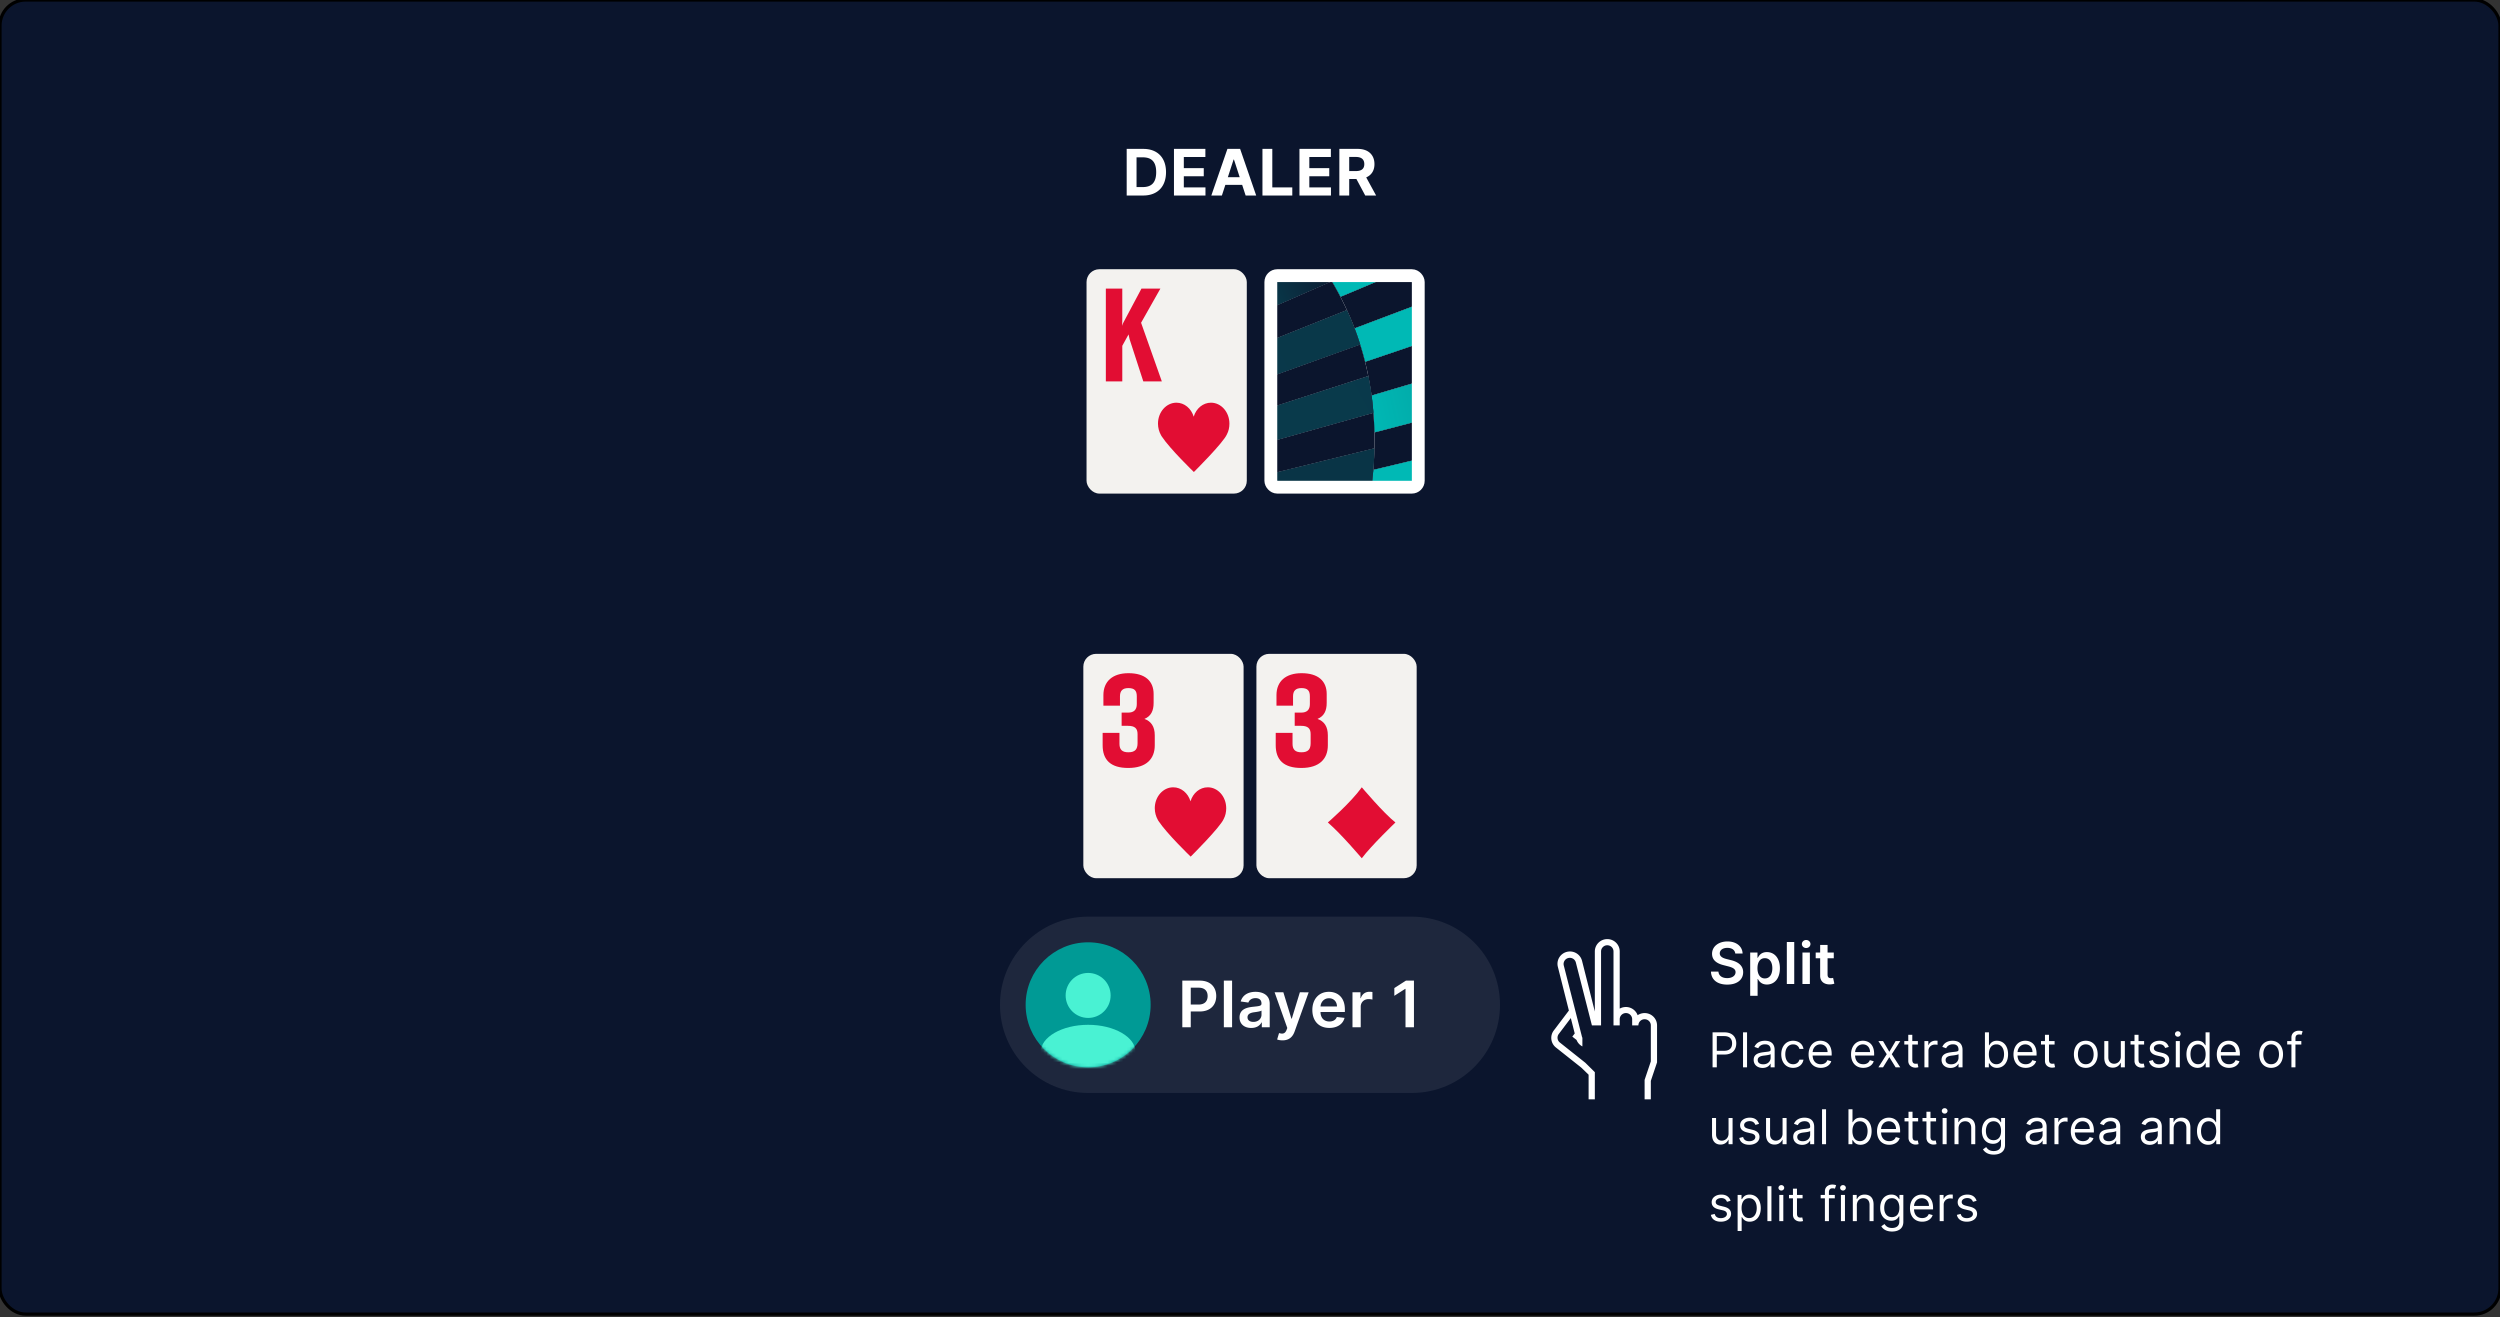
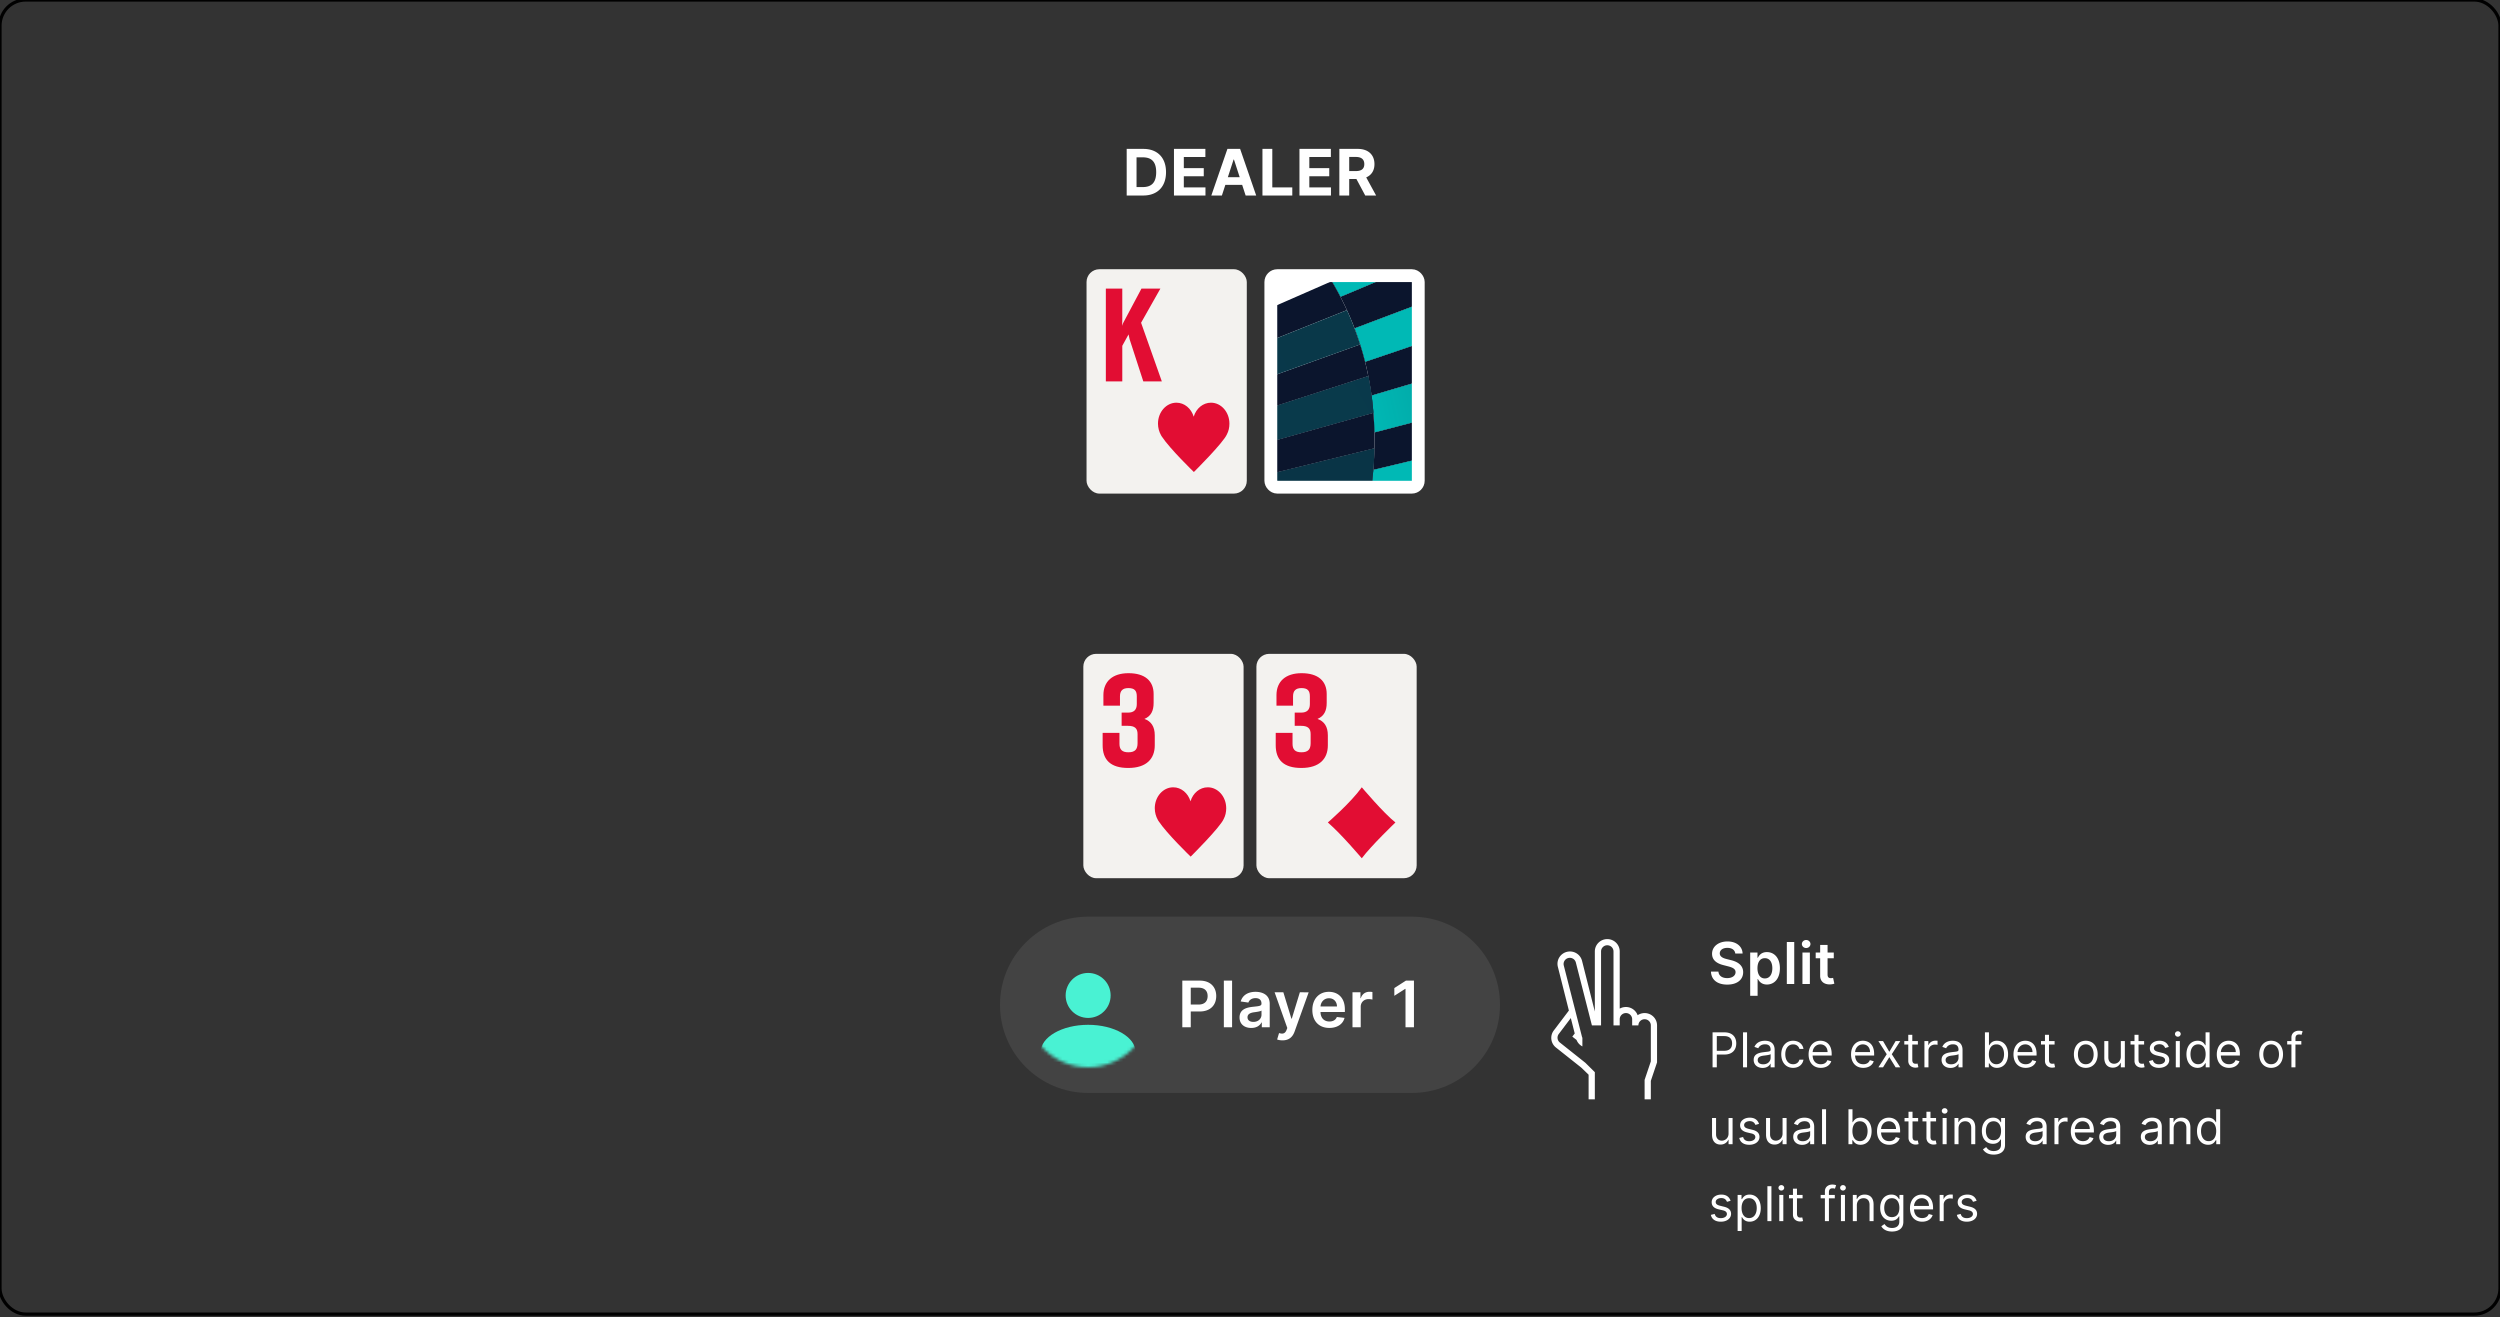
<svg xmlns="http://www.w3.org/2000/svg" width="780" height="411" fill="none">
  <rect width="100%" height="100%" fill="#333333" stroke="none" />
-   <rect width="780" height="410" rx="8" fill="#0B152D" />
  <rect x="338" y="204" width="50" height="70" rx="4" fill="#F3F2EF" />
  <path d="M344.023 228.665v3.846c0 4.528 2.426 7.092 7.994 7.092 5.726 0 8.271-2.925 8.271-7.052v-3.125c0-2.724-1.113-4.367-3.221-5.128 2.028-.842 2.864-2.524 2.864-4.968v-2.805c0-4.007-2.625-6.491-7.835-6.491-4.971 0-7.834 2.564-7.834 6.852v3.285h5.17v-2.925c0-1.643.755-2.564 2.625-2.564 1.948 0 2.624.841 2.624 2.564v2.444c0 1.763-.914 2.645-2.704 2.645h-2.028v4.126h1.988c2.068 0 2.983.762 2.983 2.565v2.844c0 1.883-.756 2.845-2.863 2.845-1.949 0-2.784-.841-2.784-2.644v-3.406h-5.25ZM382.578 252.163c0-3.597-2.592-6.525-5.753-6.525-2.489 0-4.614 1.798-5.391 4.367-.778-2.569-2.903-4.367-5.391-4.367-3.162 0-5.754 2.928-5.754 6.525 0 1.335.363 2.568.933 3.596.052.103.156.257.207.36 2.592 3.956 10.056 11.149 10.056 11.149s9.175-9.094 10.316-11.766c.518-.976.777-2.106.777-3.339Z" fill="#E20D33" />
  <rect x="392" y="204" width="50" height="70" rx="4" fill="#F3F2EF" />
  <path d="M398.023 228.665v3.846c0 4.528 2.426 7.092 7.994 7.092 5.726 0 8.271-2.925 8.271-7.052v-3.125c0-2.724-1.113-4.367-3.221-5.128 2.028-.842 2.864-2.524 2.864-4.968v-2.805c0-4.007-2.625-6.491-7.835-6.491-4.971 0-7.834 2.564-7.834 6.852v3.285h5.17v-2.925c0-1.643.755-2.564 2.625-2.564 1.948 0 2.624.841 2.624 2.564v2.444c0 1.763-.914 2.645-2.704 2.645h-2.028v4.126h1.988c2.068 0 2.983.762 2.983 2.565v2.844c0 1.883-.756 2.845-2.863 2.845-1.949 0-2.784-.841-2.784-2.644v-3.406h-5.25ZM414.289 256.612s7.159-6.161 10.591-10.974c0 0 6.767 8.038 10.493 10.974 0 0-7.551 7.22-10.493 11.167 0 .048-6.178-7.364-10.591-11.167Z" fill="#E20D33" />
  <path d="M312 313.5c0-15.188 12.312-27.5 27.5-27.5h101c15.188 0 27.5 12.312 27.5 27.5S455.688 341 440.5 341h-101c-15.188 0-27.5-12.312-27.5-27.5Z" fill="#fff" fill-opacity=".08" />
-   <circle cx="339.5" cy="313.5" r="19.5" fill="#009A95" />
  <mask id="a" style="mask-type:alpha" maskUnits="userSpaceOnUse" x="320" y="294" width="39" height="39">
    <circle cx="339.5" cy="313.5" r="19.5" fill="#C4C4C4" />
  </mask>
  <g mask="url(#a)">
    <ellipse cx="339.5" cy="328.32" rx="14.82" ry="8.58" fill="#49F2D3" />
  </g>
  <circle cx="339.5" cy="310.575" fill="#49F2D3" r="7.02" />
  <path d="M368.881 320.5h2.635v-4.915h2.784c3.36 0 5.164-2.017 5.164-4.815 0-2.777-1.783-4.815-5.128-4.815h-5.455V320.5Zm2.635-7.081v-5.263h2.415c1.974 0 2.848 1.066 2.848 2.614 0 1.548-.874 2.649-2.834 2.649h-2.429Zm12.894-7.464h-2.571V320.5h2.571v-14.545Zm5.983 14.765c1.711 0 2.734-.802 3.203-1.719h.085v1.499h2.472v-7.301c0-2.884-2.351-3.75-4.432-3.75-2.294 0-4.056 1.023-4.624 3.011l2.401.341c.255-.746.98-1.385 2.237-1.385 1.193 0 1.847.611 1.847 1.683v.043c0 .739-.775.774-2.699.98-2.117.227-4.141.86-4.141 3.317 0 2.145 1.57 3.281 3.651 3.281Zm.667-1.889c-1.072 0-1.839-.49-1.839-1.435 0-.987.859-1.399 2.01-1.562.674-.093 2.024-.263 2.358-.533v1.286c0 1.214-.98 2.244-2.529 2.244Zm9.085 5.76c2.003 0 3.161-1.03 3.779-2.77l4.382-12.216-2.749-.014-2.521 8.239h-.114l-2.514-8.239h-2.727l3.956 11.136-.22.59c-.476 1.243-1.229 1.328-2.351 1.001l-.597 2.003c.348.142.973.27 1.676.27Zm14.604-3.878c2.542 0 4.289-1.243 4.744-3.139l-2.401-.27c-.348.923-1.2 1.406-2.308 1.406-1.662 0-2.763-1.094-2.784-2.961h7.599v-.789c0-3.828-2.301-5.511-4.985-5.511-3.125 0-5.164 2.294-5.164 5.66 0 3.424 2.01 5.604 5.299 5.604Zm-2.742-6.697c.078-1.392 1.108-2.564 2.642-2.564 1.477 0 2.472 1.079 2.486 2.564h-5.128Zm9.968 6.484h2.571v-6.413c0-1.385 1.044-2.365 2.457-2.365.433 0 .973.078 1.193.149v-2.365a6.116 6.116 0 0 0-.923-.071c-1.25 0-2.294.71-2.692 1.974h-.114v-1.818h-2.492V320.5Zm19.178-14.545h-2.507l-3.615 2.322v2.415l3.402-2.174h.085V320.5h2.635v-14.545Z" fill="#fff" />
  <rect x="339" y="84" width="50" height="70" rx="4" fill="#F3F2EF" />
  <path d="M345.023 90.034V119h5.131v-11.11l1.955-3.555.326 1.495 4.276 13.17h5.782l-6.475-18.301 6.027-10.665h-5.904l-5.824 10.948-.244.687.081-1.414v-10.22h-5.131ZM383.578 132.163c0-3.597-2.592-6.525-5.753-6.525-2.489 0-4.614 1.798-5.391 4.367-.778-2.569-2.903-4.367-5.391-4.367-3.162 0-5.754 2.928-5.754 6.525 0 1.335.363 2.568.933 3.596.052.103.156.257.207.36 2.592 3.956 10.056 11.149 10.056 11.149s9.175-9.094 10.316-11.766c.518-.976.777-2.106.777-3.339Z" fill="#E20D33" />
  <g clip-path="url(#b)">
    <rect x="396.5" y="86" width="46" height="66" rx="2" fill="#fff" />
    <path d="M428.821 139.893a114.946 114.946 0 0 1-.35 6.717l14.028-3.365v-11.907l-13.668 3.569c.031 1.673.028 3.335-.01 4.986ZM420.241 96.767a91.668 91.668 0 0 1 2.383 5.689l19.856-7.504V86h-8.571l-15.696 6.612a91.092 91.092 0 0 1 2.028 4.155ZM426.904 117.355c.406 2.036.746 4.055 1.02 6.059l14.561-4.315V107.26l-16.587 5.628a77.609 77.609 0 0 1 1.006 4.467Z" fill="#0B152D" />
    <path d="M428.503 128.78c.17 2.054.281 4.096.331 6.127l13.664-3.569v-12.239l-14.56 4.315c.233 1.798.422 3.586.565 5.366Z" fill="#0B152D" />
    <path d="M428.503 128.78c.17 2.054.281 4.096.331 6.127l13.664-3.569v-12.239l-14.56 4.315c.233 1.798.422 3.586.565 5.366Z" fill="url(#c)" />
    <path d="M415.5 87.74a95.669 95.669 0 0 1 2.713 4.872L433.919 86h-19.481c.36.58.714 1.157 1.062 1.74Z" fill="#0B152D" />
-     <path d="M415.5 87.74a95.669 95.669 0 0 1 2.713 4.872L433.919 86h-19.481c.36.58.714 1.157 1.062 1.74Z" fill="url(#d)" />
+     <path d="M415.5 87.74a95.669 95.669 0 0 1 2.713 4.872L433.919 86h-19.481Z" fill="url(#d)" />
    <path d="M428.003 151.28c-.03.241-.063.479-.093.72h14.591v-8.756l-14.018 3.365a184.329 184.329 0 0 1-.48 4.671Z" fill="#0B152D" />
    <path d="M428.003 151.28c-.03.241-.063.479-.093.72h14.591v-8.756l-14.018 3.365a184.329 184.329 0 0 1-.48 4.671Z" fill="url(#e)" />
    <path d="M424.369 107.473a93.96 93.96 0 0 1 1.532 5.428l16.599-5.642V94.952l-19.855 7.504a106.315 106.315 0 0 1 1.724 5.017Z" fill="#0B152D" />
    <path d="M424.369 107.473a93.96 93.96 0 0 1 1.532 5.428l16.599-5.642V94.952l-19.855 7.504a106.315 106.315 0 0 1 1.724 5.017Z" fill="url(#f)" />
    <path d="M428.822 134.907a98.754 98.754 0 0 0-.331-6.127l-31.991 8.997v10.064l32.322-7.948c.037-1.651.037-3.313 0-4.986ZM424.531 152h3.377c.029-.24.062-.478.092-.719l-3.469.719ZM425.9 112.887a98.143 98.143 0 0 0-1.532-5.428L396.5 117.49v9.695l30.406-9.838a78.73 78.73 0 0 0-1.006-4.46ZM418.212 92.612a91.962 91.962 0 0 0-2.713-4.872L396.5 96.065v10.197l23.741-9.498a94.119 94.119 0 0 0-2.029-4.152Z" fill="#0B152D" />
-     <path d="M414.436 86H396.5v10.065l18.999-8.325a108.17 108.17 0 0 0-1.063-1.74Z" fill="#0B152D" />
-     <path d="M414.436 86H396.5v10.065l18.999-8.325a108.17 108.17 0 0 0-1.063-1.74Z" fill="url(#g)" />
-     <path d="M422.624 102.456a93.183 93.183 0 0 0-2.383-5.688l-23.741 9.495v11.228l27.868-10.017a97.364 97.364 0 0 0-1.744-5.018Z" fill="#0B152D" />
    <path d="M422.624 102.456a93.183 93.183 0 0 0-2.383-5.688l-23.741 9.495v11.228l27.868-10.017a97.364 97.364 0 0 0-1.744-5.018Z" fill="url(#h)" />
    <path d="M428.471 146.609c.179-2.214.296-4.453.351-6.716l-32.322 7.948V152h28.033l3.468-.72c.179-1.544.336-3.101.47-4.671Z" fill="#0B152D" />
    <path d="M428.471 146.609c.179-2.214.296-4.453.351-6.716l-32.322 7.948V152h28.033l3.468-.72c.179-1.544.336-3.101.47-4.671Z" fill="url(#i)" />
    <path d="M427.938 123.413a97.691 97.691 0 0 0-1.019-6.059l-30.419 9.831v10.591l32.004-8.996a104.87 104.87 0 0 0-.566-5.367Z" fill="#0B152D" />
    <path d="M427.938 123.413a97.691 97.691 0 0 0-1.019-6.059l-30.419 9.831v10.591l32.004-8.996a104.87 104.87 0 0 0-.566-5.367Z" fill="url(#j)" />
  </g>
  <rect x="396.5" y="86" width="46" height="66" rx="2" stroke="#fff" stroke-width="4" />
  <path d="M356.682 61c4.432 0 7.117-2.742 7.117-7.287 0-4.531-2.685-7.258-7.074-7.258h-5.199V61h5.156Zm-2.081-2.635V49.09h1.96c2.728 0 4.169 1.392 4.169 4.624 0 3.246-1.441 4.652-4.176 4.652h-1.953ZM366.277 61h9.829v-2.535h-6.754V54.99h6.222v-2.535h-6.222V48.99h6.726v-2.535h-9.801V61Zm14.953 0 1.079-3.317h5.249l1.08 3.317h3.295l-5.014-14.545h-3.963L377.934 61h3.296Zm1.861-5.717 1.789-5.505h.114l1.79 5.505h-3.693ZM393.884 61h9.311v-2.535h-6.236v-12.01h-3.075V61Zm11.547 0h9.83v-2.535h-6.754V54.99h6.221v-2.535h-6.221V48.99h6.726v-2.535h-9.802V61Zm12.446 0h3.076v-5.156h2.244L425.953 61h3.395l-3.09-5.653c1.655-.71 2.571-2.152 2.571-4.141 0-2.89-1.91-4.752-5.213-4.752h-5.739V61Zm3.076-7.628V48.97h2.074c1.775 0 2.635.788 2.635 2.237 0 1.442-.86 2.166-2.621 2.166h-2.088ZM513.117 316.077a3.908 3.908 0 0 0-2.175.673 3.833 3.833 0 0 0-.893-1.417 3.891 3.891 0 0 0-3.086-1.136 3.904 3.904 0 0 0-1.611.495v-17.846c0-1.02-.409-1.998-1.137-2.719a3.9 3.9 0 0 0-2.746-1.127 3.899 3.899 0 0 0-2.745 1.127 3.826 3.826 0 0 0-1.137 2.719v18.75l-3.999-15.846a3.855 3.855 0 0 0-1.789-2.356 3.917 3.917 0 0 0-2.947-.413 3.884 3.884 0 0 0-2.379 1.772 3.82 3.82 0 0 0-.416 2.92l3.435 13.615-4.717 6.231a3.82 3.82 0 0 0 .68 5.308l7.881 6.25 2.31 2.231V343h1.941v-8.481l-2.97-2.942-7.939-6.308a1.916 1.916 0 0 1-.35-2.654l3.766-4.98 1.223 4.807-.757.981 1.32 1.039a3.86 3.86 0 0 0 1.825 2.019v-2.712a.967.967 0 0 1-.117-.25l-5.707-22.365a1.907 1.907 0 0 1 .259-1.414 1.936 1.936 0 0 1 1.176-.842 1.958 1.958 0 0 1 1.437.201c.434.249.755.654.894 1.132l5.028 19.692h2.853v-23.077c0-.51.205-.999.569-1.36a1.953 1.953 0 0 1 2.745 0c.364.361.569.85.569 1.36v23.077h1.941V318c0-.51.204-.999.568-1.36a1.954 1.954 0 0 1 2.746 0c.364.361.568.85.568 1.36v1.923h1.941c0-.51.205-.999.569-1.36a1.954 1.954 0 0 1 2.745 0c.364.361.569.85.569 1.36v11.231l-1.941 5.769V343h1.941v-5.769l1.941-5.769v-11.539a3.83 3.83 0 0 0-1.137-2.72 3.902 3.902 0 0 0-2.745-1.126ZM541.406 297.508h2.282c-.045-2.212-1.931-3.778-4.718-3.778-2.748 0-4.813 1.547-4.807 3.861 0 1.879 1.336 2.959 3.49 3.516l1.49.383c1.412.358 2.346.799 2.352 1.815-.006 1.119-1.067 1.867-2.614 1.867-1.483 0-2.634-.665-2.73-2.039h-2.333c.096 2.601 2.033 4.065 5.082 4.065 3.138 0 4.96-1.566 4.966-3.873-.006-2.27-1.879-3.305-3.848-3.772l-1.227-.307c-1.074-.255-2.237-.709-2.224-1.802.006-.984.888-1.707 2.371-1.707 1.413 0 2.346.659 2.468 1.771Zm4.652 13.174h2.314v-5.229h.096c.365.716 1.125 1.72 2.813 1.72 2.314 0 4.046-1.835 4.046-5.069 0-3.273-1.784-5.05-4.053-5.05-1.732 0-2.454 1.042-2.806 1.751h-.134v-1.623h-2.276v13.5Zm2.27-8.591c0-1.905.818-3.139 2.307-3.139 1.541 0 2.333 1.311 2.333 3.139 0 1.841-.805 3.183-2.333 3.183-1.476 0-2.307-1.278-2.307-3.183Zm11.474-8.182h-2.314V307h2.314v-13.091Zm2.56 13.091h2.314v-9.818h-2.314V307Zm1.163-11.212c.735 0 1.336-.562 1.336-1.252 0-.697-.601-1.26-1.336-1.26-.741 0-1.342.563-1.342 1.26 0 .69.601 1.252 1.342 1.252Zm8.613 1.394h-1.937v-2.352h-2.314v2.352h-1.393v1.79h1.393v5.458c-.013 1.848 1.33 2.755 3.068 2.704a4.654 4.654 0 0 0 1.362-.23l-.39-1.809a2.88 2.88 0 0 1-.678.09c-.581 0-1.048-.205-1.048-1.138v-5.075h1.937v-1.79ZM534.321 333h1.321v-3.984h2.386c2.541 0 3.686-1.545 3.686-3.473 0-1.929-1.145-3.452-3.707-3.452h-3.686V333Zm1.321-5.156v-4.581h2.322c1.774 0 2.451.969 2.451 2.28 0 1.31-.677 2.301-2.429 2.301h-2.344Zm9.437-5.753h-1.257V333h1.257v-10.909Zm4.86 11.101c1.428 0 2.174-.767 2.429-1.3h.064V333h1.257v-5.391c0-2.599-1.981-2.897-3.025-2.897-1.236 0-2.642.426-3.282 1.917l1.194.426c.277-.596.932-1.235 2.13-1.235 1.156 0 1.726.612 1.726 1.662v.042c0 .607-.618.554-2.109.746-1.518.197-3.175.533-3.175 2.408 0 1.598 1.236 2.514 2.791 2.514Zm.192-1.13c-1.001 0-1.726-.447-1.726-1.321 0-.958.874-1.257 1.854-1.384.533-.064 1.96-.214 2.173-.469v1.15c0 1.023-.809 2.024-2.301 2.024Zm9.327 1.108c1.811 0 3.004-1.108 3.217-2.556h-1.257c-.235.895-.98 1.427-1.96 1.427-1.492 0-2.451-1.236-2.451-3.132 0-1.854.98-3.068 2.451-3.068 1.108 0 1.768.682 1.96 1.427h1.257c-.213-1.534-1.513-2.556-3.239-2.556-2.216 0-3.686 1.747-3.686 4.24 0 2.45 1.406 4.218 3.708 4.218Zm8.635 0c1.662 0 2.876-.831 3.26-2.066l-1.214-.341c-.32.852-1.06 1.278-2.046 1.278-1.475 0-2.493-.953-2.551-2.706h5.939v-.532c0-3.047-1.811-4.091-3.516-4.091-2.216 0-3.686 1.747-3.686 4.261 0 2.514 1.449 4.197 3.814 4.197Zm-2.551-4.921c.085-1.274.985-2.408 2.423-2.408 1.364 0 2.237 1.023 2.237 2.408h-4.66Zm15.8 4.921c1.662 0 2.877-.831 3.26-2.066l-1.214-.341c-.32.852-1.06 1.278-2.046 1.278-1.475 0-2.493-.953-2.551-2.706h5.939v-.532c0-3.047-1.811-4.091-3.516-4.091-2.215 0-3.686 1.747-3.686 4.261 0 2.514 1.449 4.197 3.814 4.197Zm-2.551-4.921c.085-1.274.985-2.408 2.423-2.408 1.364 0 2.238 1.023 2.238 2.408h-4.661Zm8.719-3.431h-1.449l2.6 4.091-2.6 4.091h1.449l1.96-3.175 1.961 3.175h1.448l-2.642-4.091 2.642-4.091h-1.448l-1.961 3.345-1.96-3.345Zm10.871 0h-1.747v-1.96h-1.257v1.96h-1.236v1.066h1.236v5.113c0 1.428 1.151 2.11 2.216 2.11.469 0 .767-.086.938-.15l-.256-1.129c-.107.021-.277.064-.554.064-.554 0-1.087-.17-1.087-1.236v-4.772h1.747v-1.066Zm2.041 8.182h1.258v-5.178c0-1.108.873-1.917 2.066-1.917.336 0 .682.064.767.085v-1.278a11.673 11.673 0 0 0-.66-.022c-.98 0-1.833.554-2.131 1.364h-.085v-1.236h-1.215V333Zm8.139.192c1.428 0 2.173-.767 2.429-1.3h.064V333h1.257v-5.391c0-2.599-1.981-2.897-3.025-2.897-1.236 0-2.642.426-3.282 1.917l1.194.426c.277-.596.932-1.235 2.13-1.235 1.156 0 1.726.612 1.726 1.662v.042c0 .607-.618.554-2.109.746-1.518.197-3.175.533-3.175 2.408 0 1.598 1.236 2.514 2.791 2.514Zm.192-1.13c-1.001 0-1.726-.447-1.726-1.321 0-.958.874-1.257 1.854-1.384.532-.064 1.96-.214 2.173-.469v1.15c0 1.023-.81 2.024-2.301 2.024Zm10.542.938h1.214v-1.257h.149c.277.447.81 1.427 2.387 1.427 2.045 0 3.473-1.64 3.473-4.24 0-2.578-1.428-4.218-3.494-4.218-1.598 0-2.089.98-2.366 1.406h-.106v-4.027h-1.257V333Zm1.236-4.091c0-1.832.809-3.068 2.343-3.068 1.598 0 2.387 1.342 2.387 3.068 0 1.747-.81 3.132-2.387 3.132-1.512 0-2.343-1.278-2.343-3.132Zm11.49 4.261c1.662 0 2.877-.831 3.26-2.066l-1.214-.341c-.32.852-1.06 1.278-2.046 1.278-1.475 0-2.493-.953-2.551-2.706h5.939v-.532c0-3.047-1.811-4.091-3.516-4.091-2.216 0-3.686 1.747-3.686 4.261 0 2.514 1.449 4.197 3.814 4.197Zm-2.551-4.921c.085-1.274.985-2.408 2.423-2.408 1.364 0 2.238 1.023 2.238 2.408h-4.661Zm11.56-3.431h-1.748v-1.96h-1.257v1.96h-1.236v1.066h1.236v5.113c0 1.428 1.151 2.11 2.216 2.11.469 0 .767-.086.938-.15l-.256-1.129c-.107.021-.277.064-.554.064-.554 0-1.087-.17-1.087-1.236v-4.772h1.748v-1.066Zm9.733 8.352c2.216 0 3.707-1.683 3.707-4.218 0-2.557-1.491-4.24-3.707-4.24-2.216 0-3.707 1.683-3.707 4.24 0 2.535 1.491 4.218 3.707 4.218Zm0-1.129c-1.683 0-2.45-1.449-2.45-3.089 0-1.641.767-3.111 2.45-3.111 1.683 0 2.45 1.47 2.45 3.111 0 1.64-.767 3.089-2.45 3.089Zm10.933-2.386c0 1.534-1.172 2.237-2.11 2.237-1.044 0-1.789-.767-1.789-1.96v-5.114h-1.258v5.199c0 2.088 1.108 3.09 2.642 3.09 1.236 0 2.046-.661 2.429-1.492h.086V333h1.257v-8.182h-1.257v4.837Zm7.267-4.837h-1.747v-1.96h-1.257v1.96h-1.236v1.066h1.236v5.113c0 1.428 1.151 2.11 2.216 2.11.469 0 .767-.086.938-.15l-.256-1.129c-.107.021-.277.064-.554.064-.554 0-1.087-.17-1.087-1.236v-4.772h1.747v-1.066Zm7.69 1.833c-.394-1.162-1.278-1.939-2.897-1.939-1.726 0-3.005.98-3.005 2.365 0 1.129.672 1.885 2.174 2.237l1.363.32c.826.191 1.215.585 1.215 1.15 0 .703-.746 1.278-1.918 1.278-1.028 0-1.672-.442-1.896-1.321l-1.193.299c.293 1.39 1.438 2.13 3.111 2.13 1.901 0 3.196-1.038 3.196-2.45 0-1.14-.714-1.859-2.174-2.216l-1.214-.298c-.97-.24-1.406-.565-1.406-1.193 0-.703.745-1.215 1.747-1.215 1.097 0 1.55.608 1.768 1.172l1.129-.319Zm2.192 6.349h1.257v-8.182h-1.257V333Zm.639-9.545c.49 0 .895-.384.895-.853 0-.468-.405-.852-.895-.852s-.895.384-.895.852c0 .469.405.853.895.853Zm6.16 9.715c1.577 0 2.109-.98 2.386-1.427h.149V333h1.215v-10.909h-1.257v4.027h-.107c-.277-.426-.767-1.406-2.365-1.406-2.066 0-3.494 1.64-3.494 4.218 0 2.6 1.428 4.24 3.473 4.24Zm.17-1.129c-1.576 0-2.386-1.385-2.386-3.132 0-1.726.788-3.068 2.386-3.068 1.535 0 2.344 1.236 2.344 3.068 0 1.854-.831 3.132-2.344 3.132Zm9.637 1.129c1.662 0 2.877-.831 3.26-2.066l-1.214-.341c-.32.852-1.06 1.278-2.046 1.278-1.475 0-2.493-.953-2.551-2.706h5.939v-.532c0-3.047-1.811-4.091-3.516-4.091-2.215 0-3.686 1.747-3.686 4.261 0 2.514 1.449 4.197 3.814 4.197Zm-2.551-4.921c.085-1.274.985-2.408 2.423-2.408 1.364 0 2.238 1.023 2.238 2.408H692.9Zm15.694 4.921c2.216 0 3.707-1.683 3.707-4.218 0-2.557-1.491-4.24-3.707-4.24-2.216 0-3.707 1.683-3.707 4.24 0 2.535 1.491 4.218 3.707 4.218Zm0-1.129c-1.683 0-2.45-1.449-2.45-3.089 0-1.641.767-3.111 2.45-3.111 1.683 0 2.45 1.47 2.45 3.111 0 1.64-.767 3.089-2.45 3.089Zm9.42-7.223h-1.833v-.831c0-.809.341-1.236 1.172-1.236.362 0 .576.086.703.128l.363-1.086c-.192-.086-.576-.213-1.194-.213-1.171 0-2.301.703-2.301 2.109v1.129h-1.321v1.066h1.321V333h1.257v-7.116h1.833v-1.066Zm-178.707 28.837c0 1.534-1.172 2.237-2.11 2.237-1.044 0-1.789-.767-1.789-1.96v-5.114h-1.257v5.199c0 2.088 1.108 3.09 2.642 3.09 1.235 0 2.045-.661 2.429-1.492h.085V357h1.257v-8.182h-1.257v4.837Zm9.505-3.004c-.394-1.162-1.279-1.939-2.898-1.939-1.726 0-3.004.98-3.004 2.365 0 1.129.671 1.885 2.173 2.237l1.364.32c.825.191 1.214.585 1.214 1.15 0 .703-.745 1.278-1.917 1.278-1.028 0-1.673-.442-1.897-1.321l-1.193.299c.293 1.39 1.438 2.13 3.111 2.13 1.902 0 3.196-1.038 3.196-2.45 0-1.14-.714-1.859-2.173-2.216l-1.215-.298c-.969-.24-1.406-.565-1.406-1.193 0-.703.746-1.215 1.747-1.215 1.097 0 1.55.608 1.769 1.172l1.129-.319Zm7.348 3.004c0 1.534-1.172 2.237-2.11 2.237-1.044 0-1.79-.767-1.79-1.96v-5.114h-1.257v5.199c0 2.088 1.108 3.09 2.642 3.09 1.236 0 2.046-.661 2.429-1.492h.086V357h1.257v-8.182h-1.257v4.837Zm6.117 3.537c1.427 0 2.173-.767 2.429-1.3h.064V357h1.257v-5.391c0-2.599-1.982-2.897-3.026-2.897-1.236 0-2.642.426-3.281 1.917l1.193.426c.277-.596.932-1.235 2.131-1.235 1.156 0 1.726.612 1.726 1.662v.042c0 .607-.618.554-2.11.746-1.518.197-3.174.533-3.174 2.408 0 1.598 1.235 2.514 2.791 2.514Zm.192-1.13c-1.002 0-1.726-.447-1.726-1.321 0-.958.873-1.257 1.853-1.384.533-.064 1.961-.214 2.174-.469v1.15c0 1.023-.81 2.024-2.301 2.024Zm7.259-9.971h-1.257V357h1.257v-10.909ZM576.72 357h1.215v-1.257h.149c.277.447.809 1.427 2.386 1.427 2.046 0 3.473-1.64 3.473-4.24 0-2.578-1.427-4.218-3.494-4.218-1.598 0-2.088.98-2.365 1.406h-.107v-4.027h-1.257V357Zm1.236-4.091c0-1.832.81-3.068 2.344-3.068 1.598 0 2.386 1.342 2.386 3.068 0 1.747-.81 3.132-2.386 3.132-1.513 0-2.344-1.278-2.344-3.132Zm11.49 4.261c1.662 0 2.877-.831 3.26-2.066l-1.214-.341c-.32.852-1.06 1.278-2.046 1.278-1.475 0-2.493-.953-2.551-2.706h5.939v-.532c0-3.047-1.811-4.091-3.515-4.091-2.216 0-3.687 1.747-3.687 4.261 0 2.514 1.449 4.197 3.814 4.197Zm-2.551-4.921c.085-1.274.985-2.408 2.424-2.408 1.363 0 2.237 1.023 2.237 2.408h-4.661Zm11.56-3.431h-1.747v-1.96h-1.258v1.96h-1.235v1.066h1.235v5.113c0 1.428 1.151 2.11 2.216 2.11.469 0 .767-.086.938-.15l-.256-1.129c-.106.021-.277.064-.554.064-.554 0-1.086-.17-1.086-1.236v-4.772h1.747v-1.066Zm5.599 0h-1.747v-1.96h-1.257v1.96h-1.236v1.066h1.236v5.113c0 1.428 1.15 2.11 2.216 2.11.468 0 .767-.086.937-.15l-.256-1.129c-.106.021-.277.064-.554.064-.554 0-1.086-.17-1.086-1.236v-4.772h1.747v-1.066Zm2.041 8.182h1.257v-8.182h-1.257V357Zm.639-9.545c.49 0 .895-.384.895-.853 0-.468-.405-.852-.895-.852s-.895.384-.895.852c0 .469.405.853.895.853Zm4.328 4.623c0-1.427.884-2.237 2.088-2.237 1.166 0 1.875.762 1.875 2.045V357h1.257v-5.199c0-2.088-1.114-3.089-2.77-3.089-1.236 0-2.003.554-2.387 1.385h-.106v-1.279h-1.215V357h1.258v-4.922Zm10.969 8.161c1.961 0 3.537-.895 3.537-3.005v-8.416h-1.214v1.3h-.128c-.277-.426-.788-1.406-2.386-1.406-2.067 0-3.495 1.64-3.495 4.154 0 2.557 1.492 4.006 3.473 4.006 1.598 0 2.11-.937 2.387-1.385h.106v1.662c0 1.364-.959 1.982-2.28 1.982-1.486 0-2.008-.783-2.343-1.236l-1.002.703c.512.858 1.518 1.641 3.345 1.641Zm-.042-4.496c-1.577 0-2.387-1.193-2.387-2.898 0-1.662.789-3.004 2.387-3.004 1.534 0 2.344 1.236 2.344 3.004 0 1.811-.831 2.898-2.344 2.898Zm12.807 1.449c1.427 0 2.173-.767 2.429-1.3h.064V357h1.257v-5.391c0-2.599-1.982-2.897-3.026-2.897-1.235 0-2.642.426-3.281 1.917l1.193.426c.277-.596.932-1.235 2.131-1.235 1.156 0 1.726.612 1.726 1.662v.042c0 .607-.618.554-2.11.746-1.518.197-3.174.533-3.174 2.408 0 1.598 1.236 2.514 2.791 2.514Zm.192-1.13c-1.002 0-1.726-.447-1.726-1.321 0-.958.873-1.257 1.854-1.384.532-.064 1.96-.214 2.173-.469v1.15c0 1.023-.81 2.024-2.301 2.024Zm6.002.938h1.258v-5.178c0-1.108.873-1.917 2.066-1.917.336 0 .682.064.767.085v-1.278a11.673 11.673 0 0 0-.66-.022c-.98 0-1.833.554-2.131 1.364h-.085v-1.236h-1.215V357Zm8.913.17c1.662 0 2.876-.831 3.26-2.066l-1.215-.341c-.319.852-1.06 1.278-2.045 1.278-1.476 0-2.493-.953-2.552-2.706h5.94v-.532c0-3.047-1.811-4.091-3.516-4.091-2.216 0-3.686 1.747-3.686 4.261 0 2.514 1.449 4.197 3.814 4.197Zm-2.552-4.921c.086-1.274.986-2.408 2.424-2.408 1.364 0 2.237 1.023 2.237 2.408h-4.661Zm10.41 4.943c1.427 0 2.173-.767 2.429-1.3h.063V357h1.258v-5.391c0-2.599-1.982-2.897-3.026-2.897-1.236 0-2.642.426-3.281 1.917l1.193.426c.277-.596.932-1.235 2.131-1.235 1.156 0 1.725.612 1.725 1.662v.042c0 .607-.617.554-2.109.746-1.518.197-3.175.533-3.175 2.408 0 1.598 1.236 2.514 2.792 2.514Zm.191-1.13c-1.001 0-1.726-.447-1.726-1.321 0-.958.874-1.257 1.854-1.384.533-.064 1.96-.214 2.173-.469v1.15c0 1.023-.809 2.024-2.301 2.024Zm12.779 1.13c1.428 0 2.174-.767 2.429-1.3h.064V357h1.257v-5.391c0-2.599-1.981-2.897-3.025-2.897-1.236 0-2.642.426-3.281 1.917l1.193.426c.277-.596.932-1.235 2.131-1.235 1.155 0 1.725.612 1.725 1.662v.042c0 .607-.618.554-2.109.746-1.518.197-3.175.533-3.175 2.408 0 1.598 1.236 2.514 2.791 2.514Zm.192-1.13c-1.001 0-1.726-.447-1.726-1.321 0-.958.874-1.257 1.854-1.384.533-.064 1.96-.214 2.173-.469v1.15c0 1.023-.809 2.024-2.301 2.024Zm7.26-3.984c0-1.427.884-2.237 2.088-2.237 1.167 0 1.875.762 1.875 2.045V357h1.257v-5.199c0-2.088-1.113-3.089-2.77-3.089-1.235 0-2.002.554-2.386 1.385h-.107v-1.279h-1.214V357h1.257v-4.922Zm10.757 5.092c1.577 0 2.109-.98 2.386-1.427h.149V357h1.215v-10.909h-1.257v4.027h-.107c-.277-.426-.767-1.406-2.365-1.406-2.067 0-3.494 1.64-3.494 4.218 0 2.6 1.427 4.24 3.473 4.24Zm.17-1.129c-1.576 0-2.386-1.385-2.386-3.132 0-1.726.788-3.068 2.386-3.068 1.534 0 2.344 1.236 2.344 3.068 0 1.854-.831 3.132-2.344 3.132Zm-149.164 18.61c-.394-1.162-1.278-1.939-2.898-1.939-1.726 0-3.004.98-3.004 2.365 0 1.129.671 1.885 2.173 2.237l1.364.32c.826.191 1.214.585 1.214 1.15 0 .703-.745 1.278-1.917 1.278-1.028 0-1.673-.442-1.896-1.321l-1.194.299c.293 1.39 1.439 2.13 3.111 2.13 1.902 0 3.196-1.038 3.196-2.45 0-1.14-.714-1.859-2.173-2.216l-1.215-.298c-.969-.24-1.406-.565-1.406-1.193 0-.703.746-1.215 1.747-1.215 1.098 0 1.55.608 1.769 1.172l1.129-.319Zm2.191 9.417h1.258v-4.325h.106c.277.447.81 1.427 2.386 1.427 2.046 0 3.473-1.64 3.473-4.24 0-2.578-1.427-4.218-3.494-4.218-1.598 0-2.088.98-2.365 1.406h-.149v-1.3h-1.215v11.25Zm1.236-7.159c0-1.832.81-3.068 2.344-3.068 1.598 0 2.386 1.342 2.386 3.068 0 1.747-.809 3.132-2.386 3.132-1.513 0-2.344-1.278-2.344-3.132Zm9.312-6.818h-1.257V381h1.257v-10.909ZM555.138 381h1.257v-8.182h-1.257V381Zm.639-9.545c.49 0 .895-.384.895-.853 0-.468-.405-.852-.895-.852s-.895.384-.895.852c0 .469.405.853.895.853Zm6.628 1.363h-1.747v-1.96h-1.257v1.96h-1.236v1.066h1.236v5.113c0 1.428 1.151 2.11 2.216 2.11.469 0 .767-.086.938-.15l-.256-1.129c-.107.021-.277.064-.554.064-.554 0-1.087-.17-1.087-1.236v-4.772h1.747v-1.066Zm10.054 0h-1.833v-.831c0-.809.341-1.236 1.172-1.236.362 0 .575.086.703.128l.363-1.086c-.192-.086-.576-.213-1.194-.213-1.172 0-2.301.703-2.301 2.109v1.129h-1.321v1.066h1.321V381h1.257v-7.116h1.833v-1.066ZM574.37 381h1.258v-8.182h-1.258V381Zm.64-9.545c.49 0 .895-.384.895-.853 0-.468-.405-.852-.895-.852s-.895.384-.895.852c0 .469.405.853.895.853Zm4.327 4.623c0-1.427.884-2.237 2.088-2.237 1.167 0 1.875.762 1.875 2.045V381h1.257v-5.199c0-2.088-1.113-3.089-2.77-3.089-1.235 0-2.002.554-2.386 1.385h-.106v-1.279h-1.215V381h1.257v-4.922Zm10.97 8.161c1.96 0 3.537-.895 3.537-3.005v-8.416h-1.215v1.3h-.127c-.277-.426-.789-1.406-2.387-1.406-2.066 0-3.494 1.64-3.494 4.154 0 2.557 1.491 4.006 3.473 4.006 1.598 0 2.109-.937 2.386-1.385h.107v1.662c0 1.364-.959 1.982-2.28 1.982-1.486 0-2.008-.783-2.344-1.236l-1.001.703c.511.858 1.518 1.641 3.345 1.641Zm-.043-4.496c-1.576 0-2.386-1.193-2.386-2.898 0-1.662.788-3.004 2.386-3.004 1.535 0 2.344 1.236 2.344 3.004 0 1.811-.831 2.898-2.344 2.898Zm9.461 1.427c1.662 0 2.877-.831 3.26-2.066l-1.214-.341c-.32.852-1.06 1.278-2.046 1.278-1.475 0-2.492-.953-2.551-2.706h5.939v-.532c0-3.047-1.811-4.091-3.515-4.091-2.216 0-3.686 1.747-3.686 4.261 0 2.514 1.448 4.197 3.813 4.197Zm-2.551-4.921c.085-1.274.985-2.408 2.424-2.408 1.363 0 2.237 1.023 2.237 2.408h-4.661Zm8.002 4.751h1.257v-5.178c0-1.108.873-1.917 2.066-1.917.336 0 .682.064.767.085v-1.278a11.673 11.673 0 0 0-.66-.022c-.98 0-1.832.554-2.131 1.364h-.085v-1.236h-1.214V381Zm11.526-6.349c-.394-1.162-1.278-1.939-2.898-1.939-1.725 0-3.004.98-3.004 2.365 0 1.129.671 1.885 2.173 2.237l1.364.32c.826.191 1.215.585 1.215 1.15 0 .703-.746 1.278-1.918 1.278-1.028 0-1.673-.442-1.896-1.321l-1.194.299c.293 1.39 1.439 2.13 3.111 2.13 1.902 0 3.196-1.038 3.196-2.45 0-1.14-.714-1.859-2.173-2.216l-1.215-.298c-.969-.24-1.406-.565-1.406-1.193 0-.703.746-1.215 1.747-1.215 1.098 0 1.55.608 1.769 1.172l1.129-.319Z" fill="#fff" />
  <rect width="780" height="410" rx="8" stroke="#000" />
  <defs>
    <linearGradient id="c" x1="426.382" y1="129.177" x2="496.42" y2="113.547" gradientUnits="userSpaceOnUse">
      <stop offset="0" stop-color="#00B9B5" />
      <stop offset="1" stop-color="#048085" />
    </linearGradient>
    <linearGradient id="d" x1="1396.71" y1="164.743" x2="4918.97" y2="-2209.51" gradientUnits="userSpaceOnUse">
      <stop offset="0" stop-color="#00B9B5" />
      <stop offset="1" stop-color="#048085" />
    </linearGradient>
    <linearGradient id="e" x1="1573.57" y1="1854.84" x2="4509.31" y2="735.589" gradientUnits="userSpaceOnUse">
      <stop offset="0" stop-color="#00B9B5" />
      <stop offset="1" stop-color="#048085" />
    </linearGradient>
    <linearGradient id="f" x1="2018.65" y1="1180.66" x2="6395.01" y2="73.165" gradientUnits="userSpaceOnUse">
      <stop offset="0" stop-color="#00B9B5" />
      <stop offset="1" stop-color="#048085" />
    </linearGradient>
    <linearGradient id="g" x1="310.809" y1="132.427" x2="415.297" y2="84.836" gradientUnits="userSpaceOnUse">
      <stop offset="0" stop-color="#00B9B5" />
      <stop offset="1" stop-color="#0B1C32" />
    </linearGradient>
    <linearGradient id="h" x1="-6499.86" y1="2850.94" x2="1408.53" y2="-1414.21" gradientUnits="userSpaceOnUse">
      <stop offset="0" stop-color="#00B9B5" />
      <stop offset="1" stop-color="#0B1C32" />
    </linearGradient>
    <linearGradient id="i" x1="-6694.2" y1="2046.14" x2="-1159.56" y2="-3212.16" gradientUnits="userSpaceOnUse">
      <stop offset="0" stop-color="#00B9B5" />
      <stop offset="1" stop-color="#0B1C32" />
    </linearGradient>
    <linearGradient id="j" x1="-7226.78" y1="2692.24" x2="1369.24" y2="-1987.31" gradientUnits="userSpaceOnUse">
      <stop offset="0" stop-color="#00B9B5" />
      <stop offset="1" stop-color="#0B1C32" />
    </linearGradient>
    <clipPath id="b">
      <rect x="396.5" y="86" width="46" height="66" rx="2" fill="#fff" />
    </clipPath>
  </defs>
</svg>